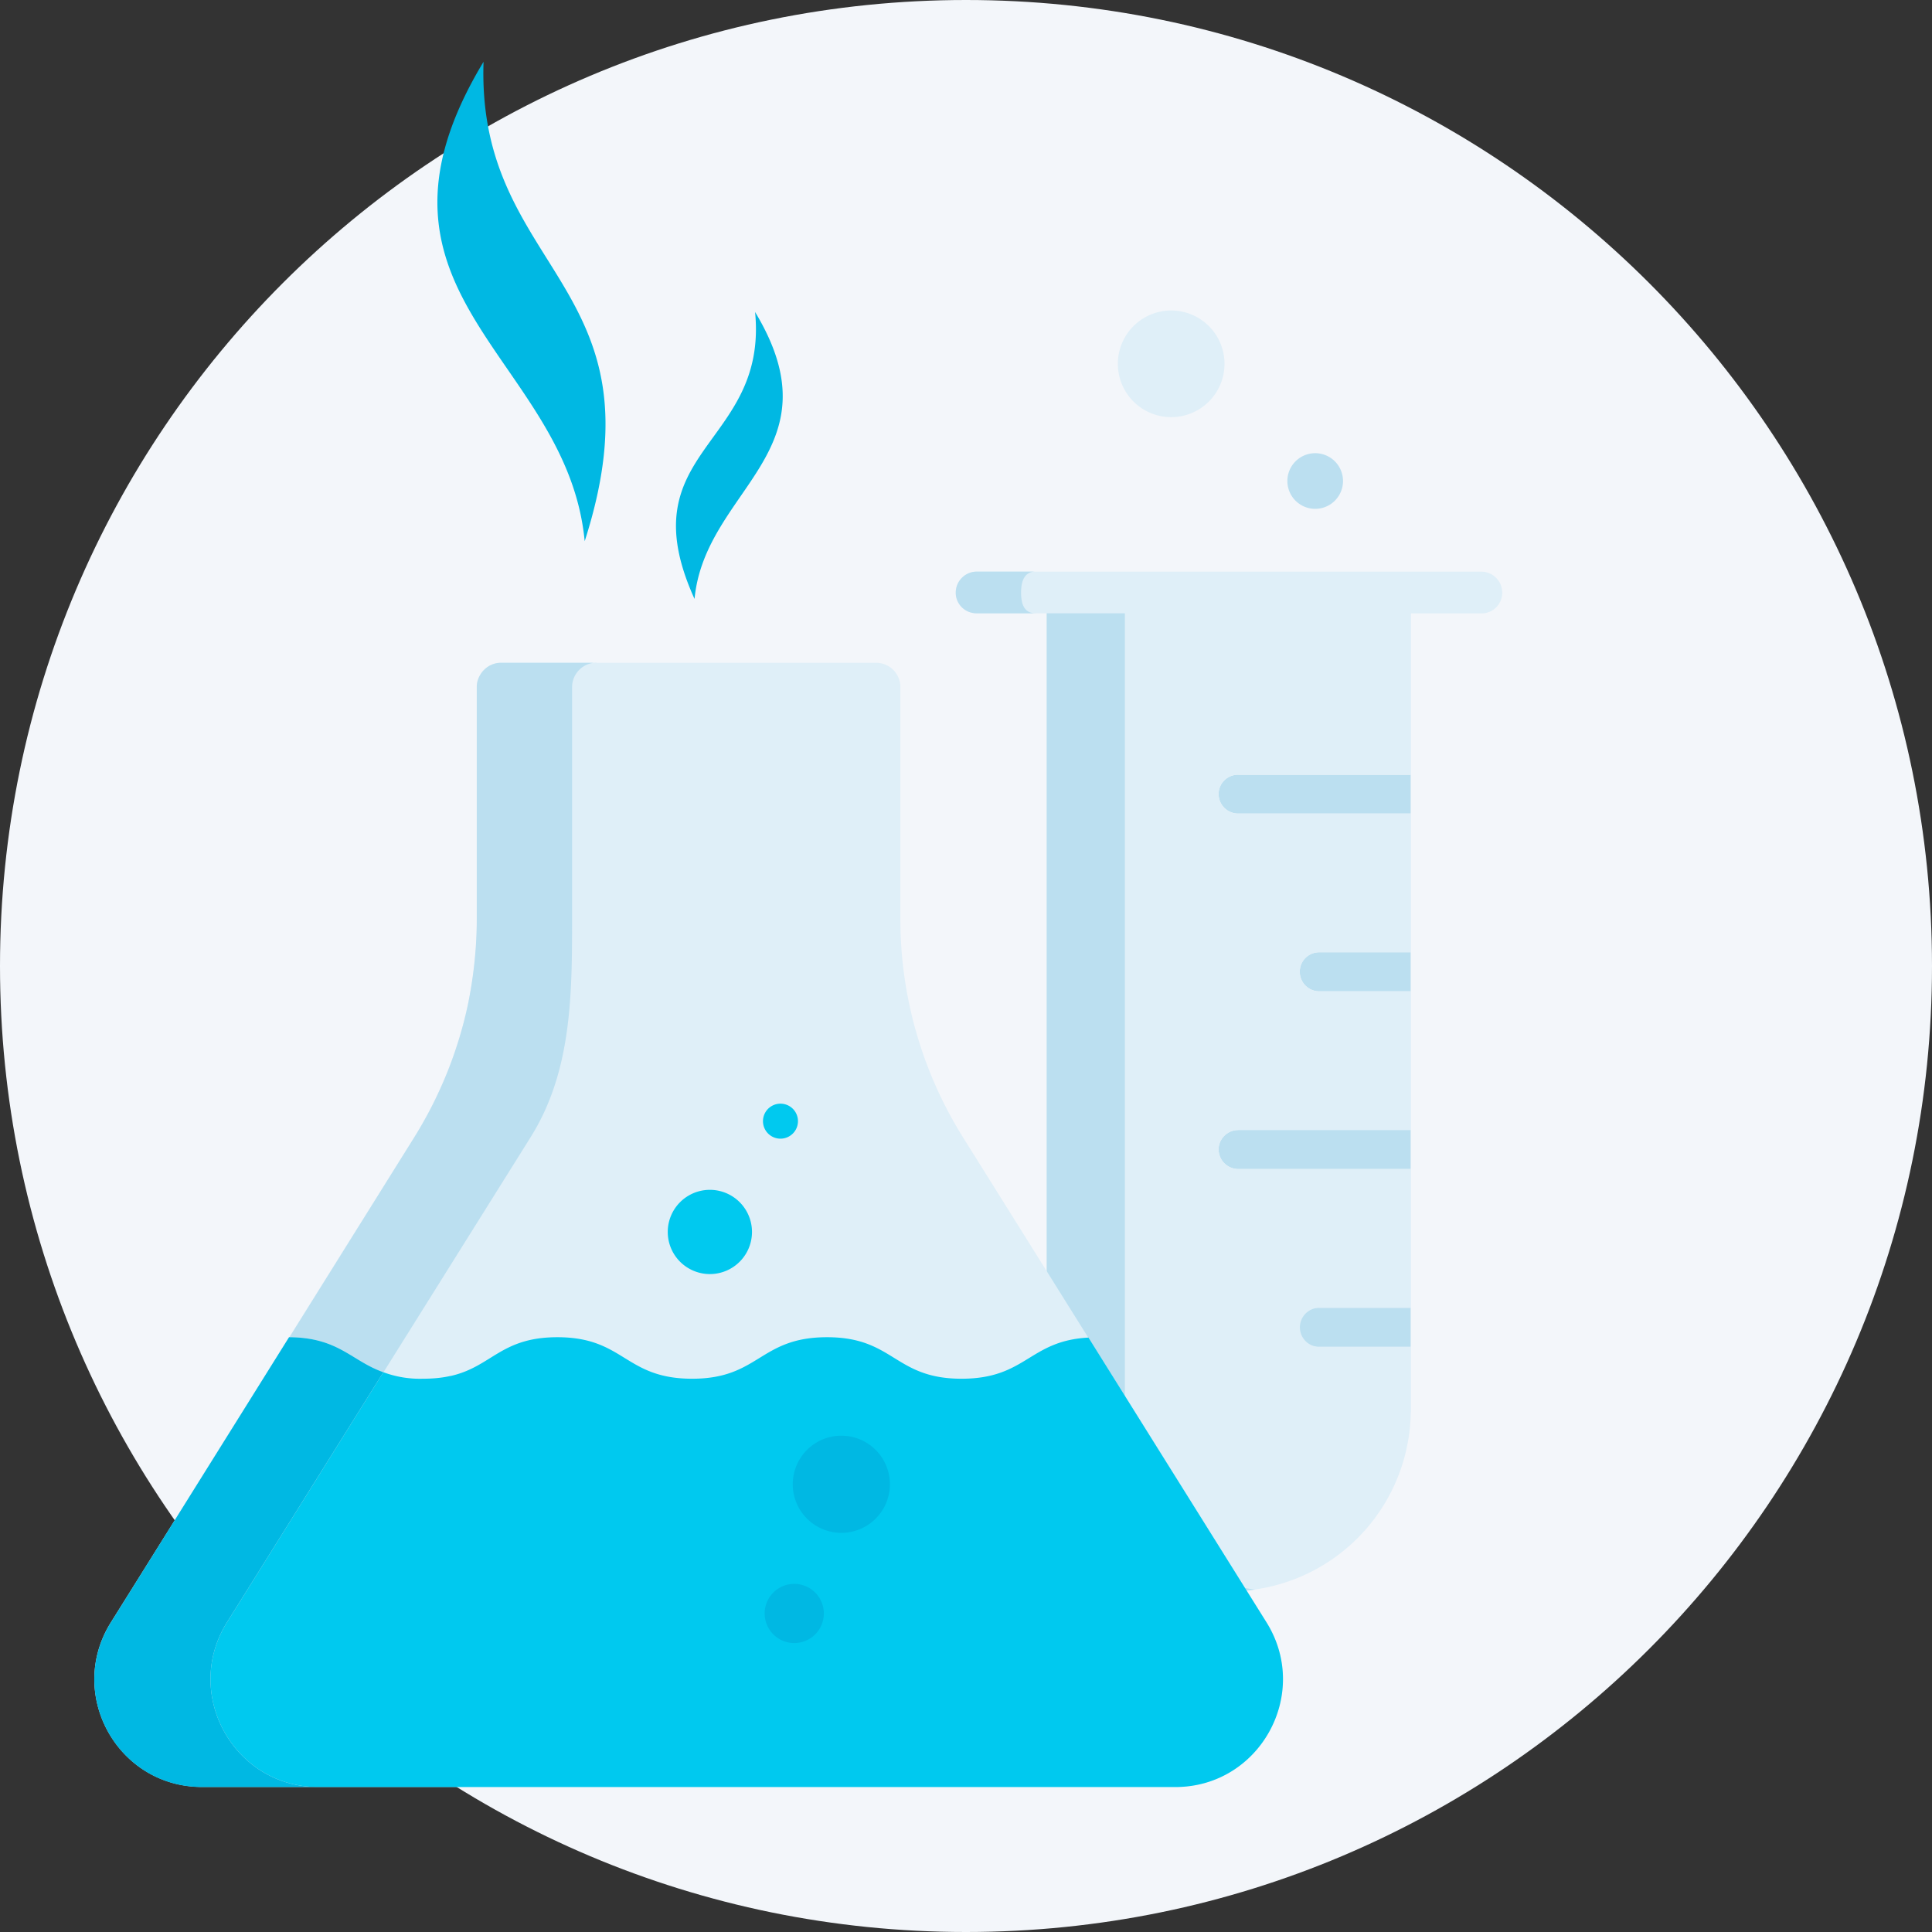
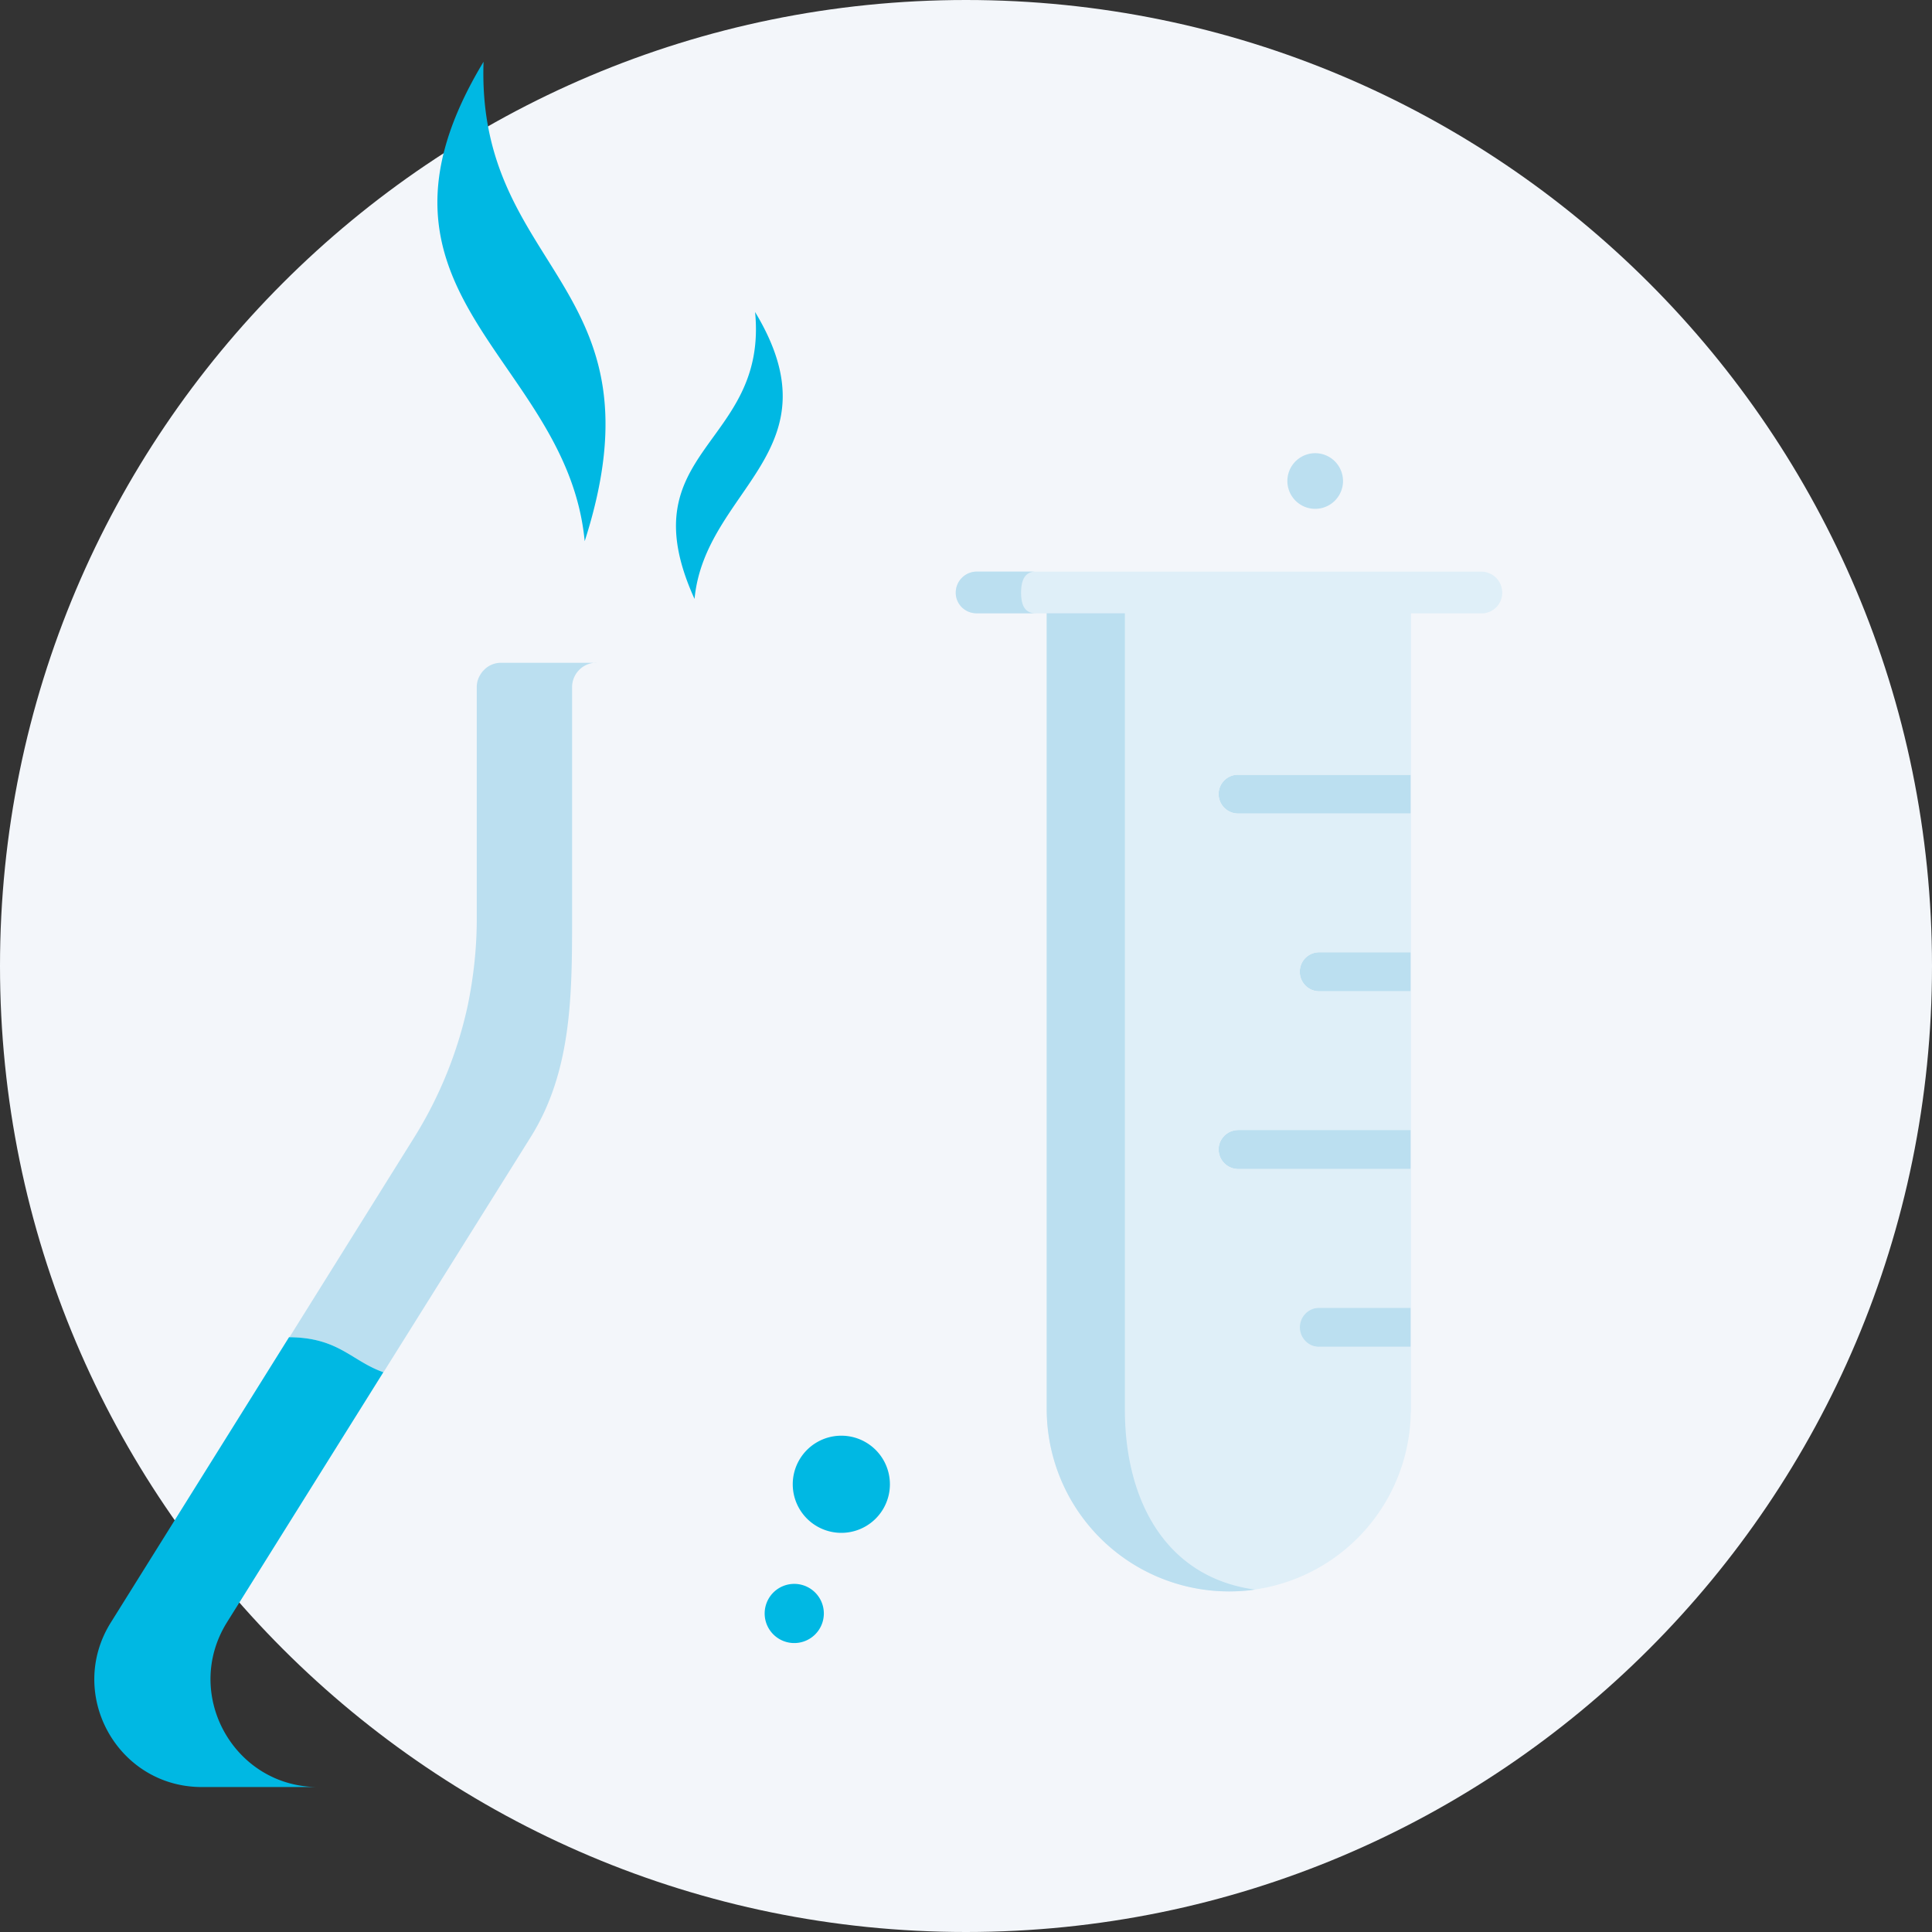
<svg xmlns="http://www.w3.org/2000/svg" width="35" height="35">
  <rect width="100%" height="100%" fill="#333333" stroke="none" />
  <g fill="none" fill-rule="evenodd">
    <path fill="#F3F6FA" d="M35 17.5C35 27.165 27.165 35 17.5 35S0 27.165 0 17.5 7.835 0 17.5 0 35 7.835 35 17.5" />
    <path fill="#BBDFF0" d="M22.076 14.382a.35.35 0 01.355-.347h3.125v.703h-3.125a.354.354 0 01-.355-.356m1.471 3.221a.35.35 0 01.356-.352h1.653v.707h-1.653a.352.352 0 01-.356-.355m-1.115 2.867h3.124v.708h-3.124a.357.357 0 01-.356-.355c0-.192.16-.352.356-.352m1.471 3.22h1.653v.708h-1.653a.355.355 0 110-.708" />
    <path fill="#DFEFF8" d="M17.315 10.738c0 .208.17.373.377.373h1.272v14.42a3.304 3.304 0 003.303 3.298 3.292 3.292 0 003.29-3.212c.004-.03.004-.056.004-.087V24.4h-1.658a.354.354 0 110-.708h1.658v-2.513h-3.13a.357.357 0 01-.355-.356c0-.19.16-.351.355-.351h3.13v-2.513h-1.658a.352.352 0 01-.356-.355.35.35 0 01.356-.352h1.658v-2.513h-3.13a.354.354 0 01-.355-.356.35.35 0 01.355-.347h3.13v-2.924h1.27a.373.373 0 00.383-.373.38.38 0 00-.382-.383h-9.14a.382.382 0 00-.377.383" />
    <path fill="#BBDFF0" d="M20.378 25.53V11.11h-1.416v14.42a3.305 3.305 0 003.773 3.267c-1.606-.22-2.357-1.598-2.357-3.266m-1.614-15.176H17.69a.382.382 0 00-.376.382c0 .207.169.373.376.373h1.073c-.208 0-.265-.165-.265-.373 0-.207.057-.382.265-.382m5.567-1.642a.504.504 0 11-1.008.002.504.504 0 011.008-.002" />
-     <path fill="#DFEFF8" d="M22.183 6.591a.966.966 0 11-1.932 0 .966.966 0 011.932 0m.759 22.801l-5.496-8.788a7.454 7.454 0 01-1.135-3.954v-4.204a.439.439 0 00-.438-.439H9.077a.439.439 0 00-.438.439v4.204a7.454 7.454 0 01-1.135 3.954l-5.496 8.788c-.81 1.298.121 2.98 1.652 2.98h17.63c1.53 0 2.463-1.682 1.652-2.98" />
    <path fill="#BBDFF0" d="M10.805 12.005a.443.443 0 00-.441.442v4.201c0 1.399-.011 2.772-.751 3.953L6.947 24.86c-.579-.204-.809-.627-1.704-.634l2.263-3.624c.46-.739.789-1.553.97-2.399.104-.51.161-1.032.161-1.554v-4.201c0-.063.012-.119.037-.175.025-.05.056-.1.094-.136a.428.428 0 01.31-.13h1.727z" />
-     <path fill="#00C9EF" d="M21.29 32.374H5.764c-1.529 0-2.461-1.684-1.653-2.983l2.834-4.532a1.9 1.9 0 00.715.118c.193 0 .36-.018.497-.05h.007c.745-.167.907-.702 1.933-.702 1.218 0 1.218.752 2.442.752 1.219 0 1.219-.752 2.444-.752 1.217 0 1.217.752 2.436.752 1.175 0 1.224-.69 2.3-.745l3.226 5.16c.808 1.298-.125 2.982-1.653 2.982" />
    <path fill="#00B8E3" d="M5.764 32.374H3.657c-1.529 0-2.461-1.684-1.648-2.983l3.227-5.166h.006c.896.007 1.125.43 1.703.634l-2.834 4.532c-.808 1.299.124 2.983 1.653 2.983m9.478-6.365a.88.88 0 11-.001 0" />
-     <path fill="#00C9EF" d="M12.86 21.555a.763.763 0 110 1.526.763.763 0 010-1.526m1.279-1.561a.317.317 0 110 .634.317.317 0 010-.634" />
    <path fill="#00B8E3" d="M14.366 28.694a.536.536 0 11-.001 1.071.536.536 0 01.001-1.071M12.582 10.85c-1.231-2.711 1.335-2.766 1.097-5.198 1.526 2.528-.906 3.195-1.097 5.199m-1.989-1.049C12.09 5.134 8.629 4.938 8.76 1.119c-2.549 4.222 1.513 5.337 1.832 8.683" />
  </g>
</svg>